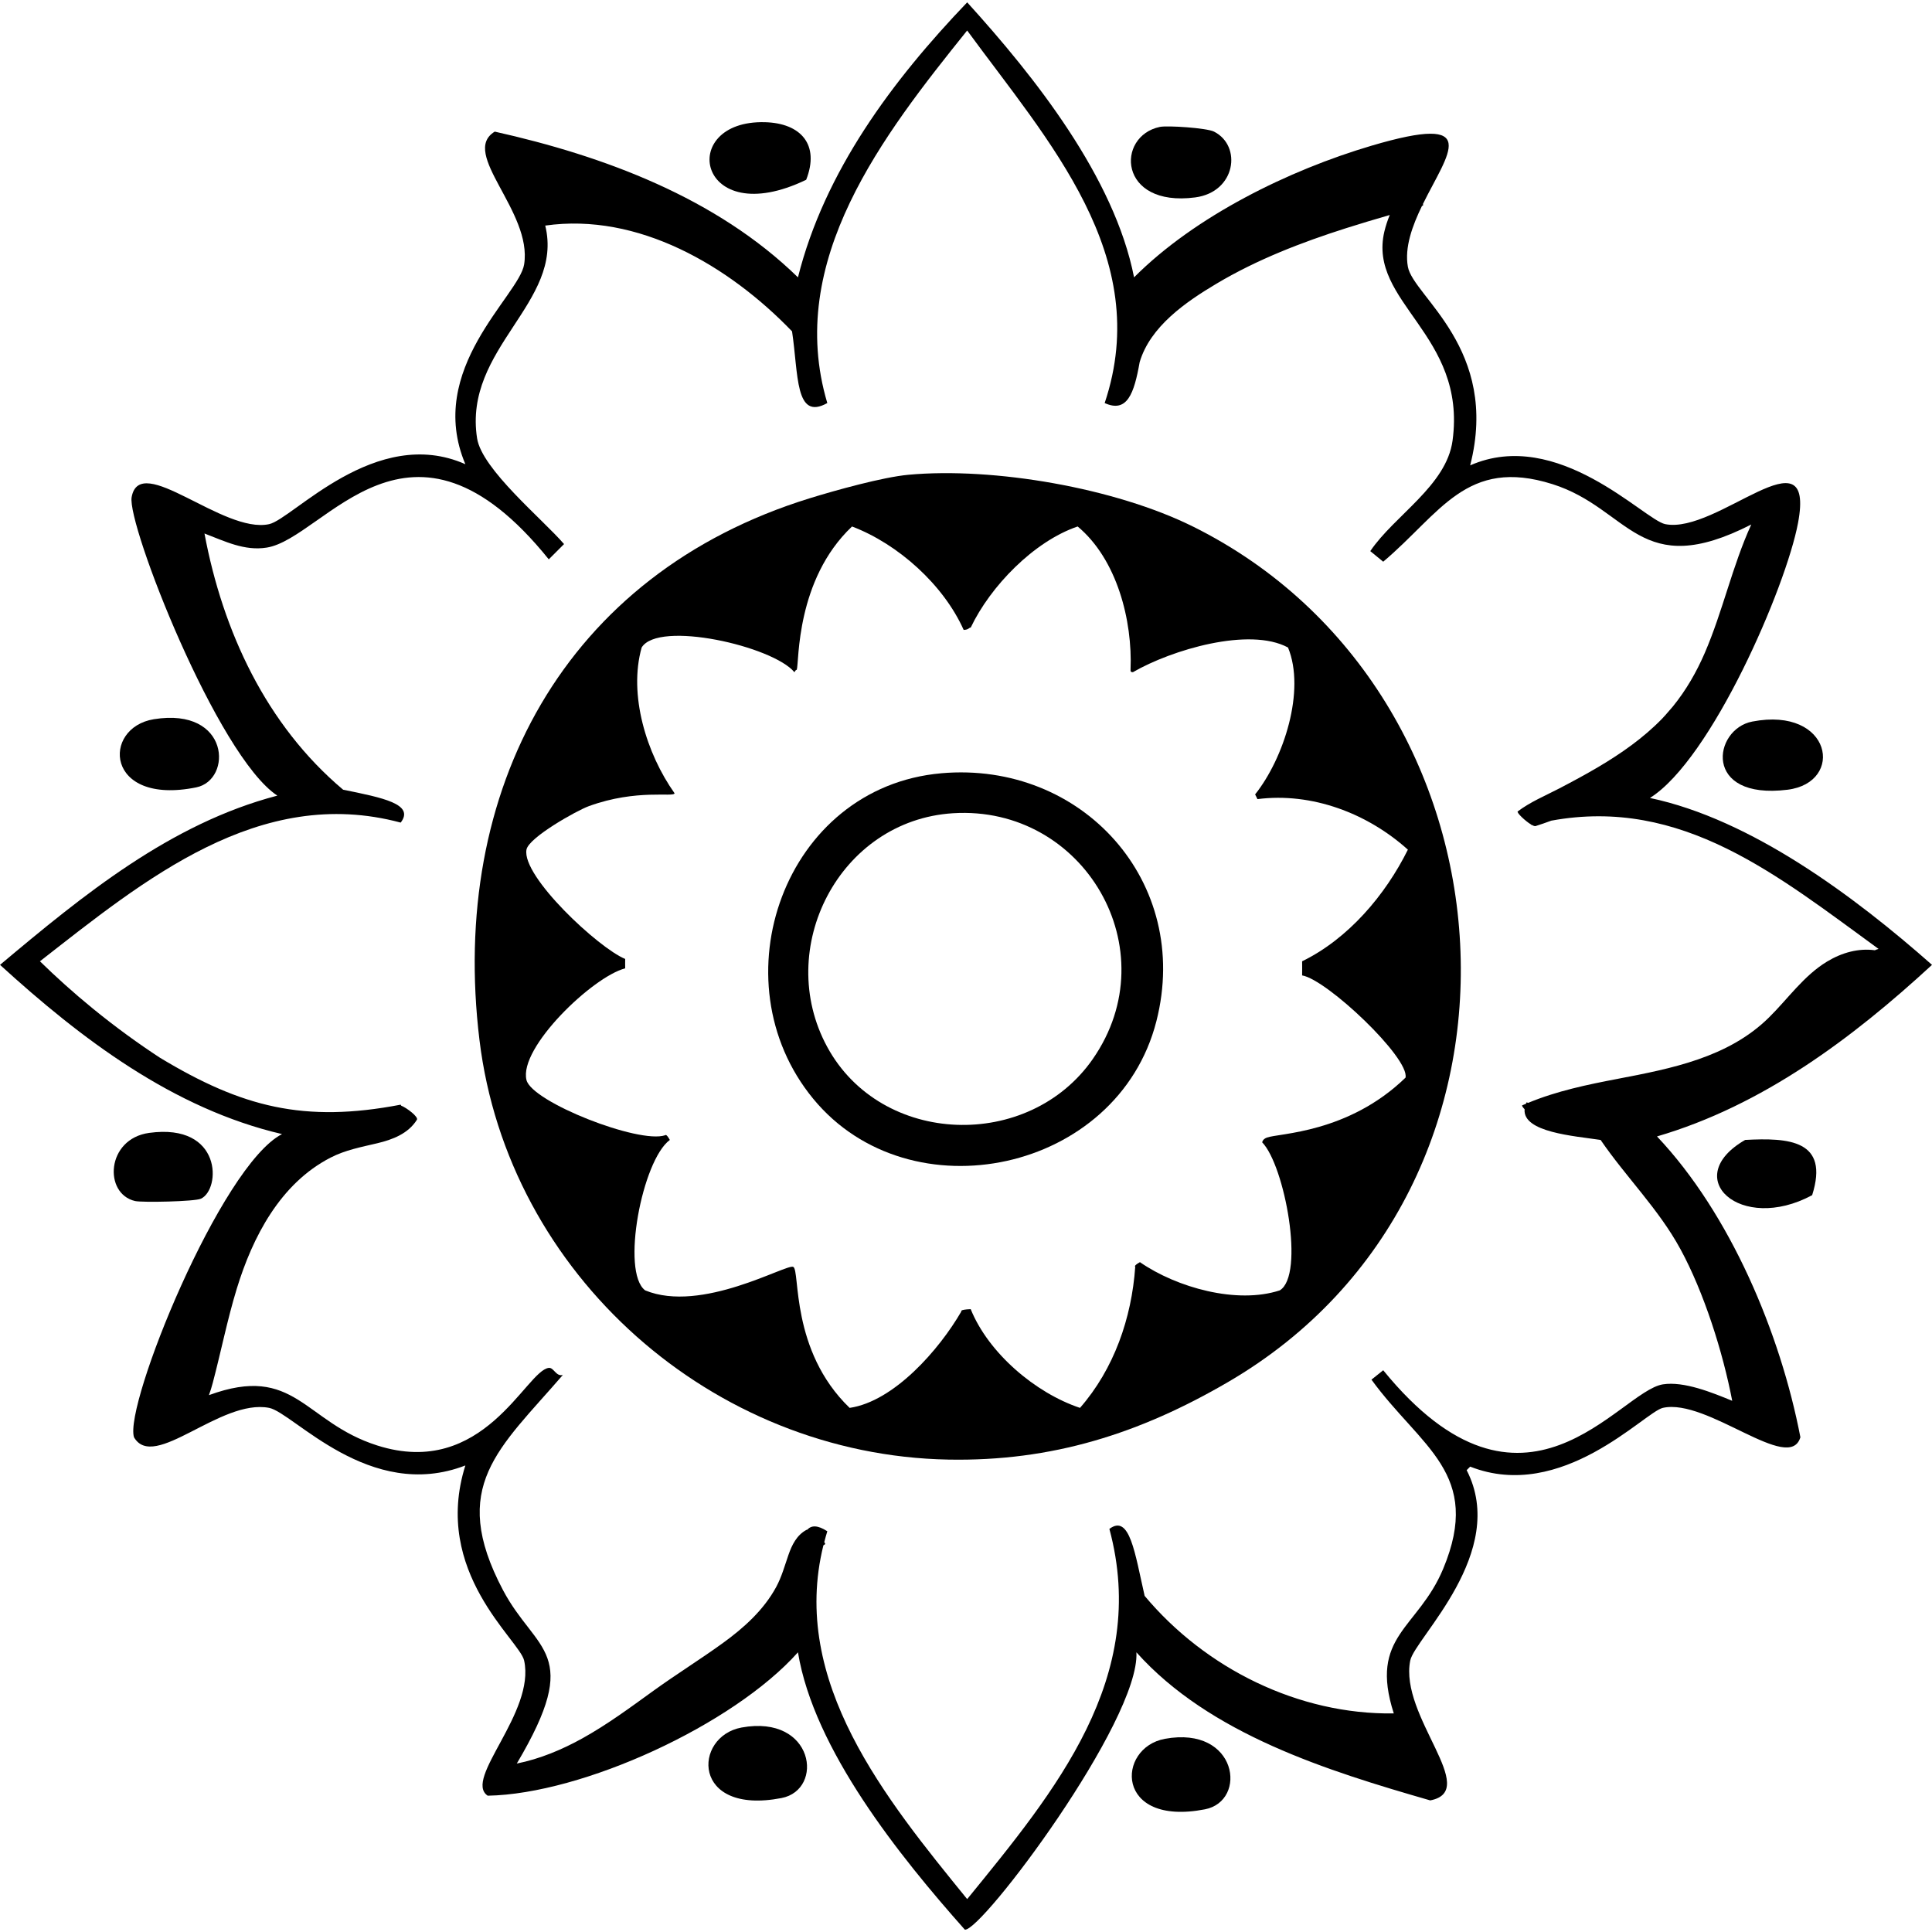
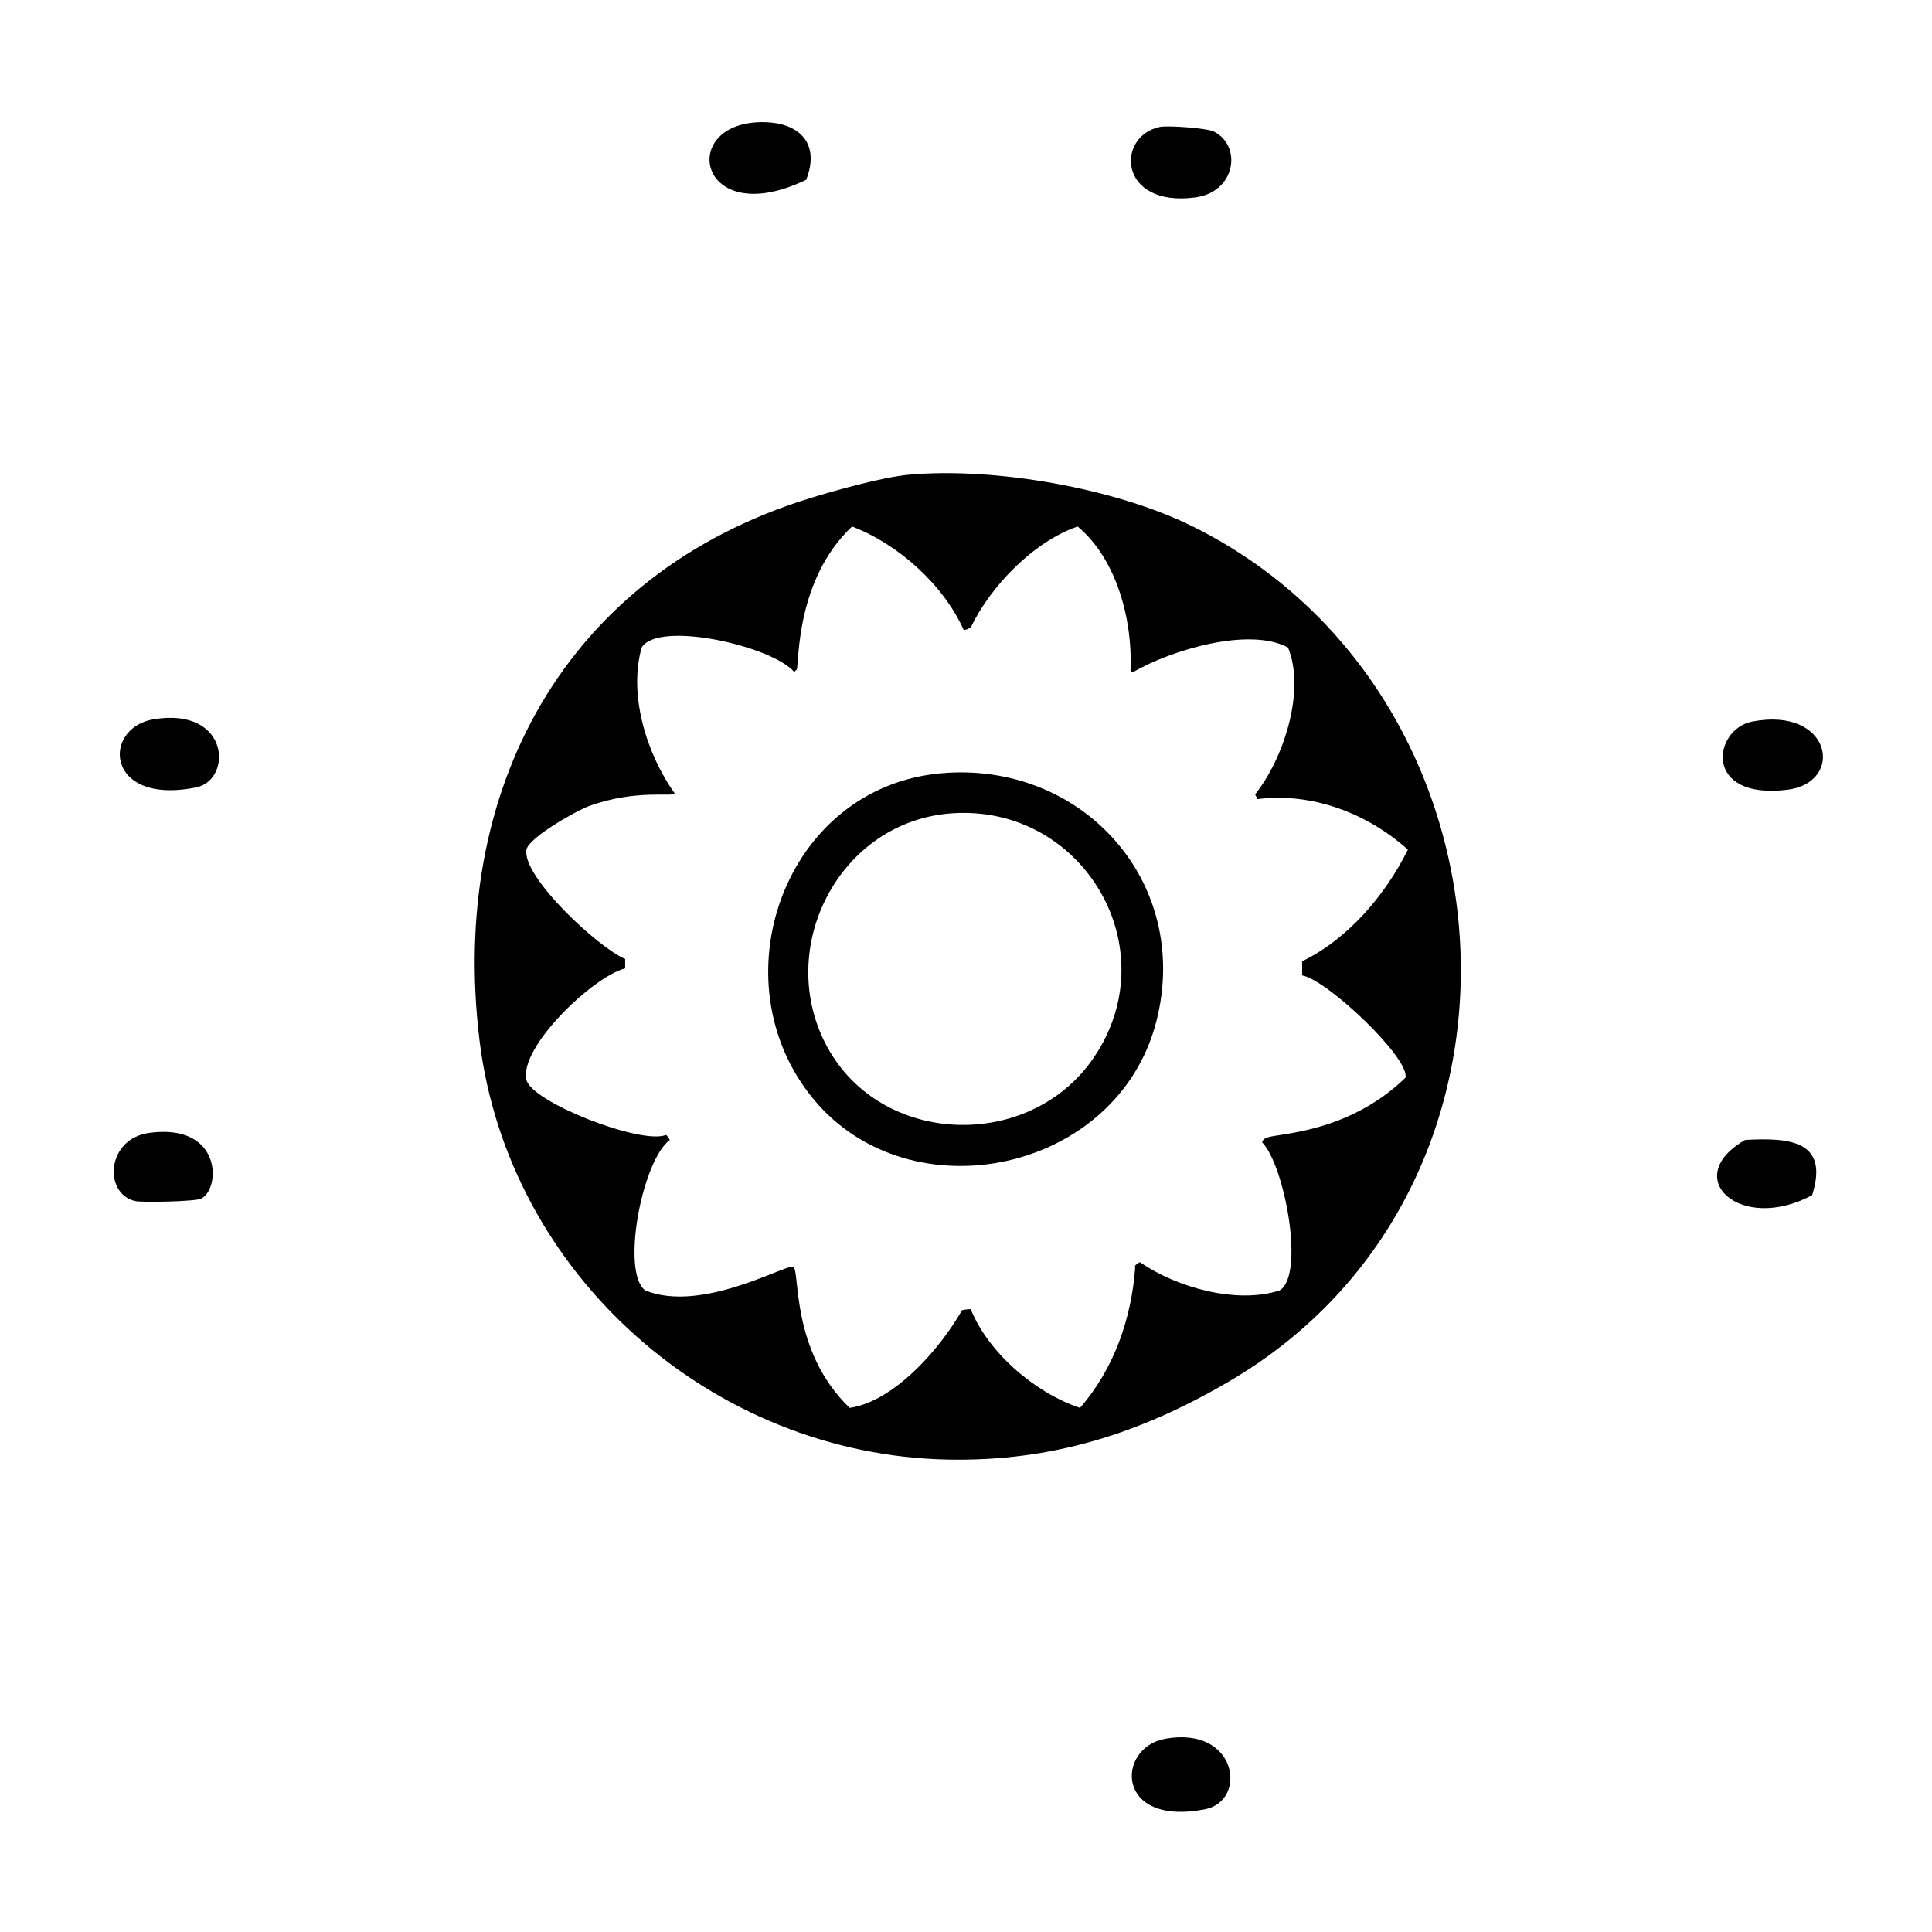
<svg xmlns="http://www.w3.org/2000/svg" id="Layer_2" viewBox="0 0 1200 1200">
  <defs>
    <style>.cls-1{fill:none;}</style>
  </defs>
  <g id="Layer_1-2">
-     <path d="M460.58,1073c-30.19,5.53-31.3,54.65,24.82,43.8,26.79-5.18,20.38-52.07-24.82-43.8Z" />
    <path d="M723.55,1080.01c-30.19,5.53-31.3,54.65,24.82,43.8,26.79-5.18,20.38-52.07-24.82-43.8Z" />
    <path d="M500.73,111.67c8.59-21.86-3.36-35.17-25.55-35.77-55.21-1.49-42.26,68.46,25.55,35.77Z" />
    <path d="M742.34,122.62c25.33-3.32,29.2-32.06,11.68-40.88-4.54-2.28-28.91-3.88-33.58-2.92-27.46,5.67-26.06,50.08,21.9,43.8Z" />
    <path d="M124.81,744.53c12.4-5.77,13.4-47.09-32.12-40.88-26.82,3.66-28.47,37.86-8.76,42.34,4.33.98,37.02.34,40.88-1.46Z" />
    <path d="M121.89,489.05c22.6-4.58,21.09-49.96-26.28-42.34-32.53,5.23-30.53,53.86,26.28,42.34Z" />
    <path d="M1088.33,448.18c-24.34,4.7-30.99,48.89,21.9,42.34,35.84-4.44,27.6-51.9-21.9-42.34Z" />
    <path d="M1083.95,708.03c-40.85,23.49-2.86,58.29,41.61,34.31,10.87-34.31-14.61-35.73-41.61-34.31Z" />
-     <path d="M1200,599.28c-47.97-42.34-112.09-90.34-175.19-103.65,38.25-23.97,84.5-130.99,91.98-170.81,11.12-59.19-50.13,7.24-82.49.73-13.05-2.63-66.66-60.44-121.15-36.5,18.51-72.44-35.39-104.94-38.69-123.36-2.15-11.97,2.73-25.35,8.77-37.81l.26-.07c.54-.15.54-.57.31-1.08,15.58-31.65,37.51-56.75-31.96-36.22-51.18,15.12-109.49,43.68-147.45,81.76-12.23-62.11-61.58-124.47-103.65-170.81-46.4,48.47-88.59,104.91-105.11,170.81-50.63-49.4-120.47-75.36-188.33-90.52-21.96,13.43,23.5,49.52,18.25,82.49-3.1,19.53-61.52,64.88-36.5,124.09-55.74-24.73-107.19,34.05-121.9,37.23-28.61,6.22-80.24-45.08-85.38-16.79-3.04,16.67,53.14,160.74,90.49,185.41-66.43,17.37-120.68,61.81-172.24,105.11,50.37,45.93,107.6,89.38,175.16,105.11-38.1,19.53-98.25,168.47-91.95,188.3,12.41,21.43,53.64-24.12,83.92-18.25,15.1,2.95,62.37,58.78,121.9,35.77-20.91,66.28,33.72,108.47,36.5,121.17,7.1,32.27-37.99,73.61-22.63,83.95,58.89-1.05,152.45-43.91,192.71-89.06,9.9,60.38,63.13,126.66,103.65,172.27,10.42,1.26,108.76-129.79,106.57-172.27,45.52,50.89,118.75,73.61,182.49,91.98,31.62-6.04-19.36-52.27-12.41-86.87,2.74-13.78,61.26-67.24,35.04-118.25q1.08-1.08,2.19-2.19c57,22.45,108.36-33.96,119.69-36.5,27.59-6.16,78.6,41.26,85.41,18.25-12.41-64.5-43.48-138.63-89.06-186.84,65.49-19.15,121.23-60.88,170.81-106.57ZM1043.79,775.93c14.6,26.86,26.34,63.97,32.12,94.14-12.32-5.08-30.02-12.29-43.07-10.22-27.39,4.38-85.96,98.93-173.7-8.76q-3.65,2.92-7.3,5.84c30.66,42.11,69.26,58.25,44.53,117.52-15.65,37.46-46.22,41.43-30.66,89.79-59.13.85-116.97-27.86-154.75-73-6.04-26.37-9.2-51.1-21.9-41.61,24.88,92.44-33.49,162.69-88.33,229.94-50.42-62-110.3-135.1-89.3-219.74.32-.21.61-.44.95-.63.33-.18.07-.71-.42-1.36.59-2.24,1.2-4.49,1.9-6.75-6.03-3.88-9.85-3.78-12.48-.95-.2.02-.39.04-.56.14-6,3.29-8.94,9.31-11.11,15.53-2.36,6.78-4.18,13.59-7.63,19.94-7.77,14.31-20.14,25.41-33.18,34.84-14.11,10.2-28.92,19.38-43.04,29.58-14.31,10.34-28.55,20.89-44.01,29.48-12.84,7.13-26.51,12.84-40.86,15.72,41.5-70,12-68.75-8.61-107.79-33.99-64.41-2.39-87.68,37.23-133.58-4.29,1.2-5.61-4.73-8.76-4.38-14.22,1.67-40.35,69.29-106.57,48.18-45.52-14.5-50.95-50.92-104.51-31.25.91-2.46,1.68-4.99,2.36-7.55,5.15-19.46,9.03-39.25,14.92-58.52,9.86-32.24,27.03-65.39,58.27-81.46,9.25-4.76,19.01-6.55,29.03-8.93,9.49-2.25,19.21-5.95,24.6-14.59,1.1-1.76-6.29-7.39-9.82-8.79-.09-.19-.16-.38-.25-.58-60.06,11.5-98.69,1.55-149.61-29.2-13.13-8.6-27.16-18.7-41.63-30.51-12.2-9.96-23.12-19.85-32.83-29.35,64.59-50.43,136.3-109.67,224.07-86.14,8.85-11.53-11.24-15.45-35.77-20.44-47.83-40.26-74.75-98.46-86.11-159.13,12.61,4.79,24.79,10.98,38.66,8.76,36.24-5.78,88.68-100.15,175.19,7.3q4.76-4.73,9.49-9.49c-13.34-15.48-51.01-46.4-54.02-65.7-8.73-56.06,54.08-84.18,42.34-132.12,57.64-8.2,113.96,24.85,153.29,65.7,4.03,26.72,1.75,55.8,21.9,44.53-26.34-88.38,34.83-166.61,86.87-231.4,50.22,68.62,115.98,140.18,85.41,231.4,13.97,6.35,18.28-5.9,21.72-25.36,6.53-22.22,28.71-37.45,47.69-48.76,25.23-15.03,52.78-25.66,80.69-34.55,8.95-2.85,17.95-5.52,26.97-8.13-1.34,3.24-2.49,6.66-3.34,10.22-10.48,44.15,51.3,63.91,42.34,129.93-3.8,27.97-36.15,46.46-51.1,68.62q4,3.3,8.03,6.57c35.59-30.02,51.68-65.03,105.11-48.18,48.2,15.23,53.81,60.64,123.5,25.07-11.75,25.7-17.65,53.76-28.86,79.73-5.18,11.99-11.67,23.27-19.87,33.34-1.5,1.79-3.03,3.55-4.59,5.3-.7.76-1.38,1.54-2.11,2.29-11.56,11.9-25.26,21.47-39.49,29.9-7.99,4.73-16.19,9.13-24.42,13.42-8.6,4.48-17.98,8.36-25.72,14.24-.87.66,4.62,5.93,8.33,8.15.04.1.05.17.09.27.09-.02.18-.04.28-.06,1.03.57,1.9.89,2.41.73,3.28-1.04,6.53-2.16,9.74-3.36,81.19-14.89,140.73,34.21,203.28,79.67-.77.19-1.54.46-2.32.82-10.09-1.36-20.34,1.39-29.68,7.03-14.5,8.76-24.34,23.2-36.25,34.89-25.2,24.74-60.37,31.56-93.78,37.95-18.88,3.61-37.81,7.53-55.61,14.92-.33-.11-.66-.2-.99-.32-.14.3-.24.58-.36.88-.76.33-1.53.62-2.29.95-.5.22.37,1.34,1.42,2.46-1.27,14.36,30.8,16.58,47.21,19.07,15.83,23.15,36.12,42.98,49.61,67.89Z" />
    <path d="M584.67,480.29c-97.47,8.52-140.01,128.77-79.56,202.19,60.14,73.06,189.13,45.9,213.14-48.18,22.05-86.39-46.06-161.67-133.58-154.02ZM678.83,657.67c-39.77,57.29-131.33,54.38-164.97-7.3-33.34-61.14,7.36-140.84,78.1-145.26,81.37-5.08,133.88,84.83,86.86,152.56Z" />
    <path d="M740.88,327.01c-48.14-23.9-123.54-37-176.65-32.12-15.96,1.47-45.32,9.66-61.31,14.6-152.5,47.11-223.98,181.46-205.11,336.5,17.74,145.76,144.77,257.86,291.25,260.59,64.26,1.2,118.73-16.11,173.73-48.18,206.53-120.42,185.11-428.61-21.9-531.4ZM808.76,605.84c15.49,2.58,66.9,51.36,64.23,63.51-35.76,34.67-78.95,34.47-86.13,37.23-2.78,1.07-2.76,2.79-2.92,2.92,13.98,14.33,26.67,82.43,10.95,91.97-26.56,8.72-63.98-1.68-86.86-17.52-4.42,2.47-2.74,2.82-2.92,2.92-2.22,31.85-13.21,63.47-34.31,87.59-27.82-9.29-56.89-34.12-67.88-61.32-7.59.31-5.54,1.46-5.84,1.46-13.72,23.73-41.81,55.83-69.35,59.86-37.05-35.63-30.64-85.59-35.04-87.59-4.34-1.97-56.92,29.04-91.97,14.6-15.16-11.38-1.86-80.89,15.33-93.43-2.46-4.42-2.82-2.74-2.92-2.92-16.27,5.51-82.8-20.65-86.13-34.31-4.89-20.07,41.14-64.17,61.31-69.35,0-1.71-.06-4.44,0-5.84-16.53-6.76-64.33-51.25-61.31-67.88,1.37-7.54,31.15-24.26,38.69-27.01,29.98-10.94,53.08-5.33,53.29-8.03-17.44-24.62-28.73-61.13-20.44-90.51,10.36-17.07,81.48-.87,94.89,15.33,1.06-1.99,1.43-1.36,1.46-1.46,1.51-4.67-.74-55.87,34.31-89.05,28.7,10.88,56.91,36.32,69.35,64.24,3.15-.08,3.28-1.47,4.38-1.46,12.16-25.57,39.2-53.54,66.42-62.78,24.41,20.35,34.14,58.32,32.85,89.05-.15,1.78,1.19,1.31,1.46,1.46h0c23.97-13.91,72.36-28.29,96.35-15.33,10.97,26.66-2.55,68.77-20.44,91.24h0c.51.87.96,2.03,1.46,2.92,33.8-4.31,68.3,8.79,93.43,31.39-13.99,28.22-37.04,55.37-65.69,69.34.07,1.77.01,6.44,0,8.76Z" />
    <rect class="cls-1" x="0" width="1200" height="1200" />
  </g>
</svg>